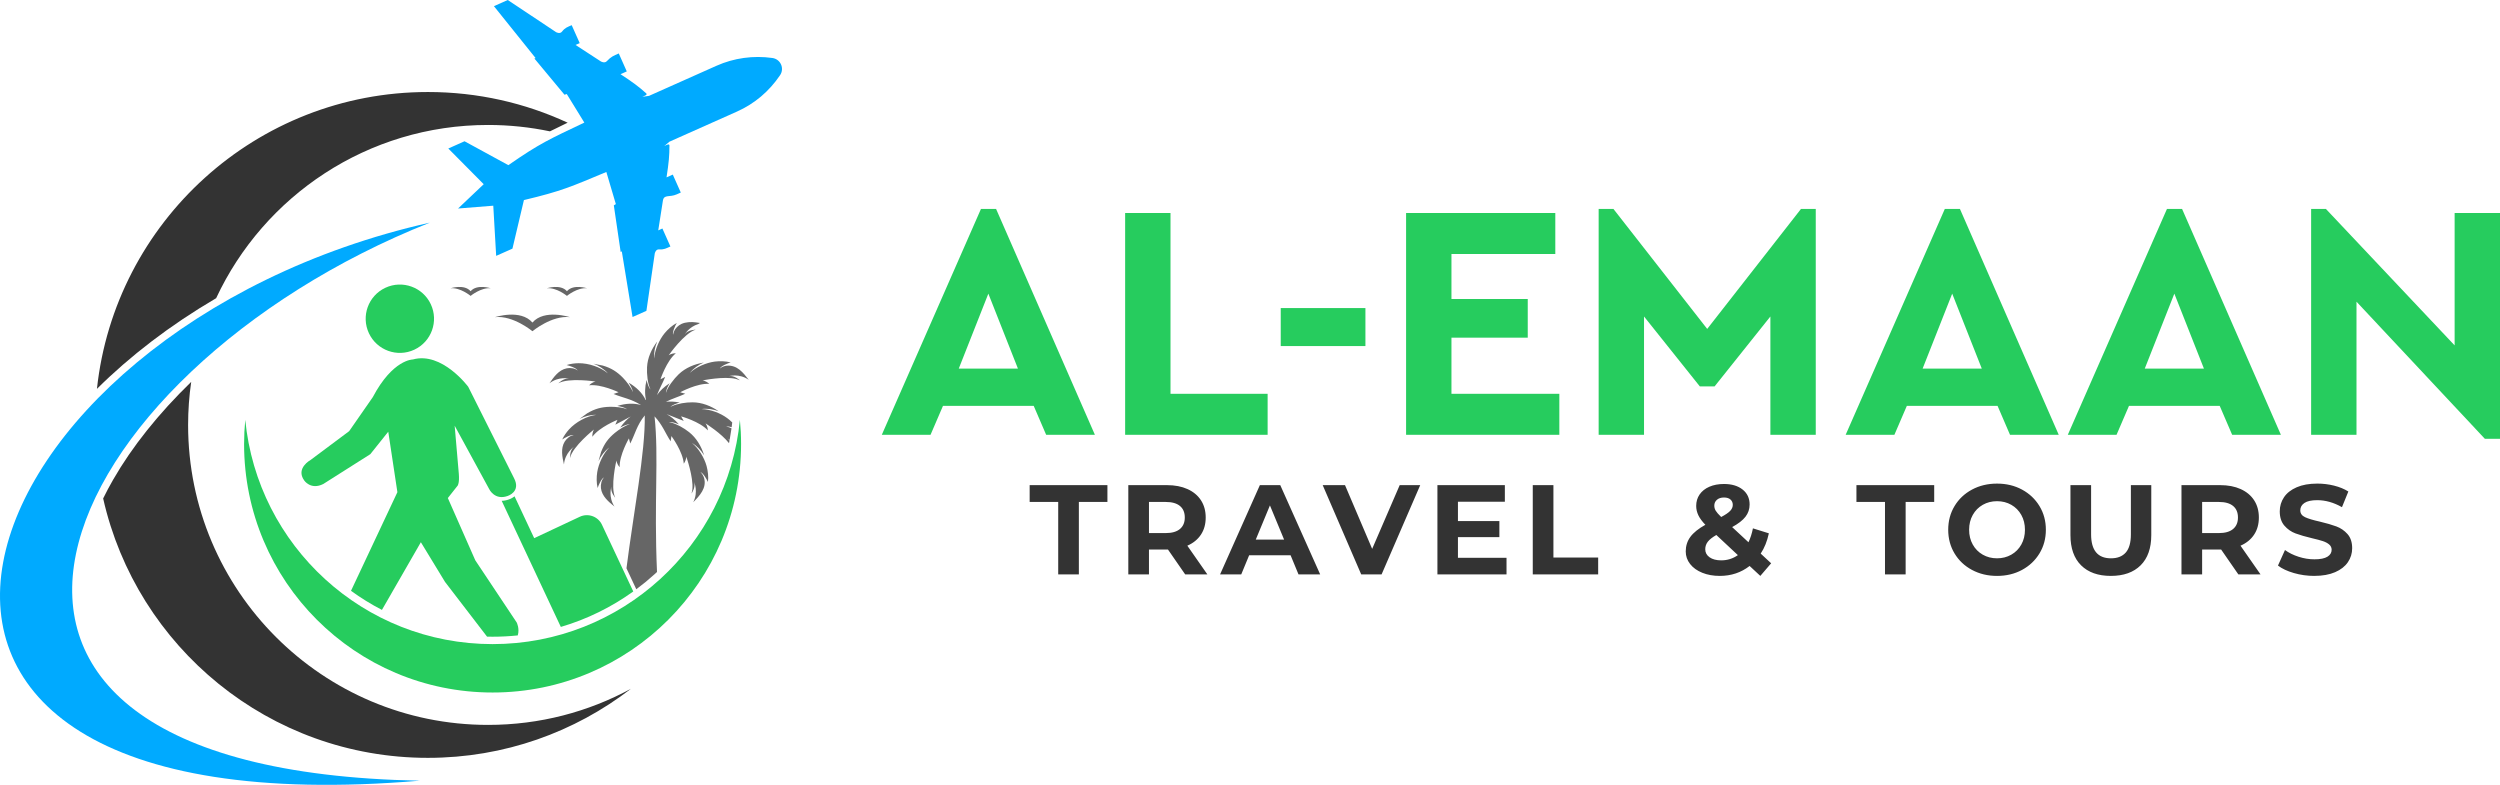
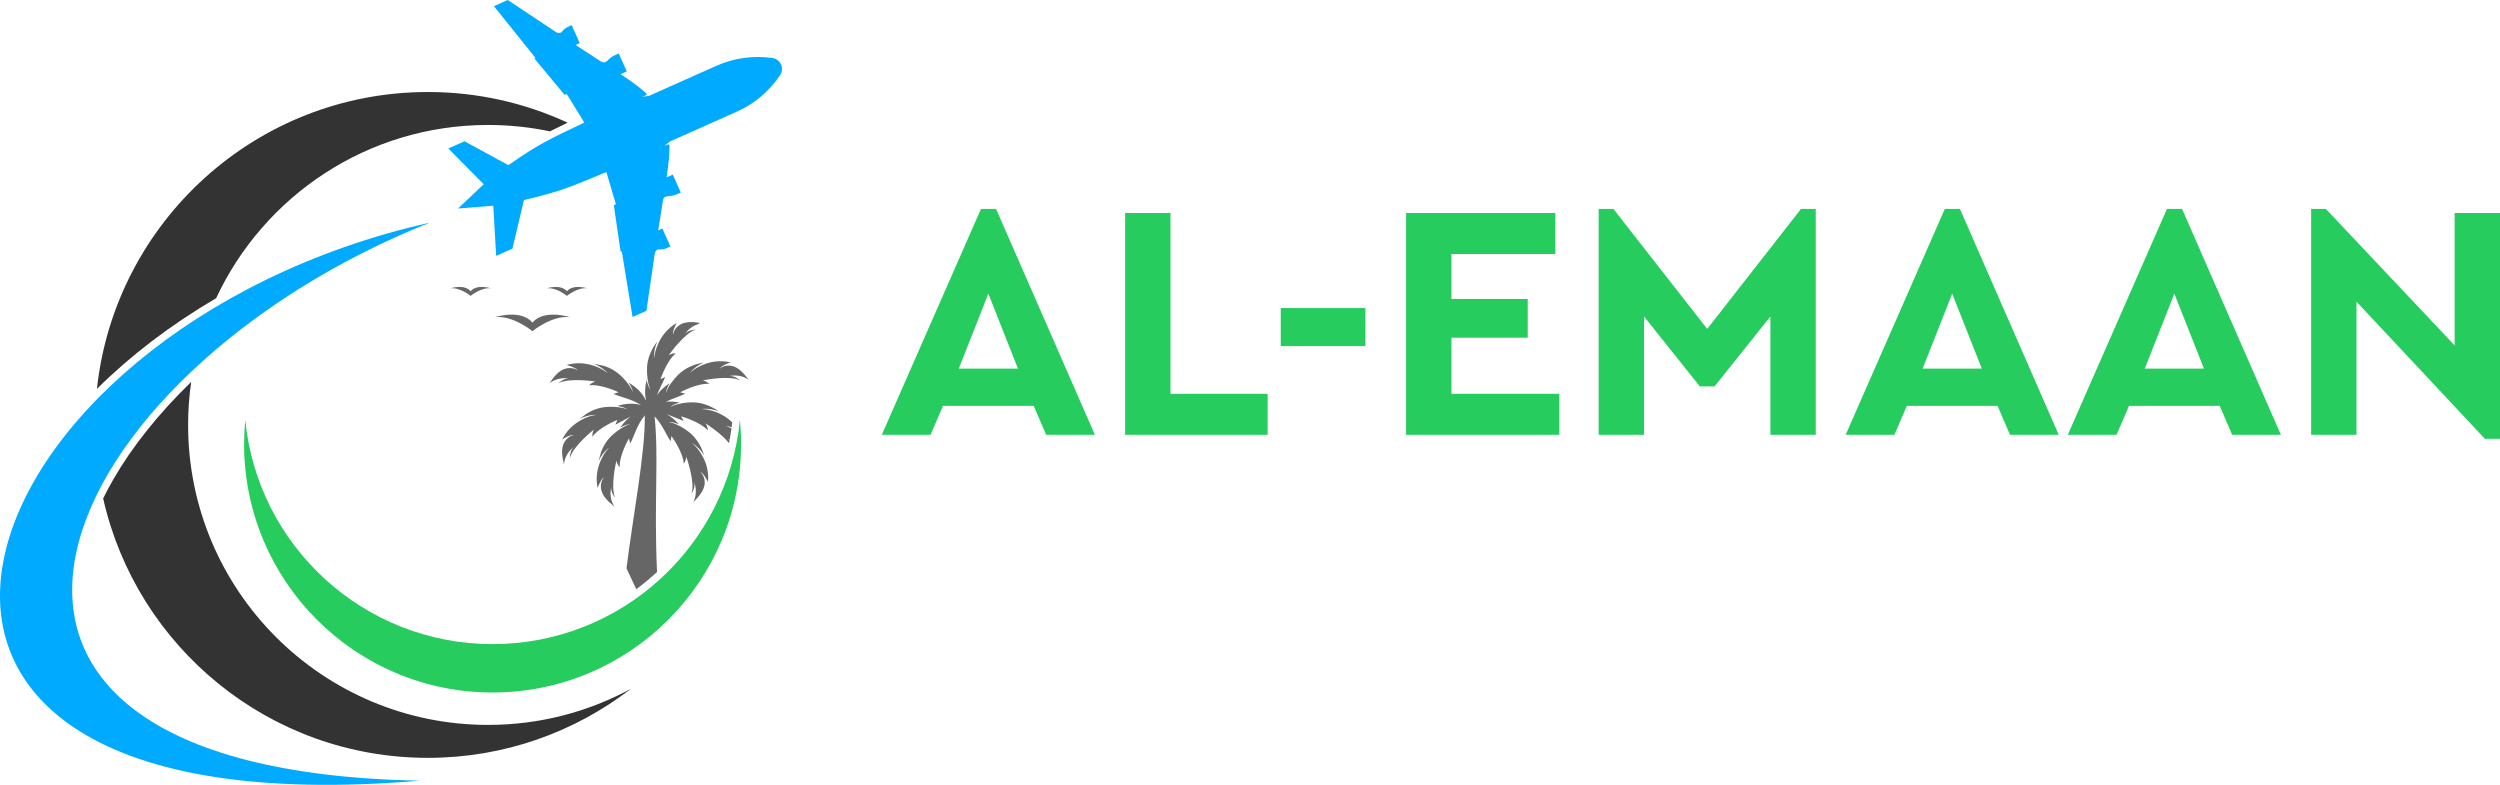
<svg xmlns="http://www.w3.org/2000/svg" xml:space="preserve" width="5.673in" height="1.781in" version="1.1" style="shape-rendering:geometricPrecision; text-rendering:geometricPrecision; image-rendering:optimizeQuality; fill-rule:evenodd; clip-rule:evenodd" viewBox="0 0 6565.78 2061.26">
  <defs>
    <style type="text/css">
   
    .fil5 {fill:#26CC5E}
    .fil3 {fill:#333333}
    .fil2 {fill:#666666}
    .fil4 {fill:#00AAFF;fill-rule:nonzero}
    .fil0 {fill:#26CC5E;fill-rule:nonzero}
    .fil1 {fill:#333333;fill-rule:nonzero}
   
  </style>
  </defs>
  <g id="Layer_x0020_1">
    <g id="_2147741410144">
      <g>
        <path class="fil0" d="M2747.53 1141.87l127.98 0 -259.49 -593.12 -39.72 0 -260.38 593.12 127.98 0 32.65 -75.91 238.31 0 32.65 75.91zm-74.14 -173.88l-155.34 0 77.67 -196.82 77.67 196.82zm281.56 173.88l374.24 0 0 -107.68 -255.08 0 0 -474.85 -119.15 0 0 582.53zm408.66 -233.01l222.42 0 0 -99.74 -222.42 0 0 99.74zm329.22 233.01l402.48 0 0 -107.68 -283.33 0 0 -147.4 200.36 0 0 -101.49 -200.36 0 0 -118.27 272.74 0 0 -107.68 -391.89 0 0 582.53zm1037.09 -593.12l-246.26 315.09 -246.26 -315.09 -38.83 0 0 593.12 119.15 0 0 -310.68 146.52 183.58 38.83 0 146.52 -183.58 0 310.68 119.16 0 0 -593.12 -38.83 0zm548.99 593.12l127.98 0 -259.49 -593.12 -39.72 0 -260.37 593.12 127.98 0 32.65 -75.91 238.31 0 32.65 75.91zm-74.14 -173.88l-155.34 0 77.67 -196.82 77.67 196.82zm657.56 173.88l127.98 0 -259.49 -593.12 -39.72 0 -260.37 593.12 127.98 0 32.65 -75.91 238.31 0 32.65 75.91zm-74.14 -173.88l-155.34 0 77.67 -196.82 77.67 196.82zm658.44 -408.65l0 347.75 -338.05 -358.34 -38.83 0 0 593.12 119.15 0 0 -349.52 337.17 360.11 39.72 0 0 -593.12 -119.16 0z" />
-         <path class="fil1" d="M2779.19 1318.3l-75 0 0 -44.2 204.25 0 0 44.2 -75 0 0 190.18 -54.24 0 0 -190.18zm333.44 190.18l-45.2 -65.29 -2.68 0 -47.21 0 0 65.29 -54.24 0 0 -234.38 101.45 0c20.76,0 38.78,3.46 54.08,10.38 15.29,6.92 27.06,16.74 35.32,29.46 8.26,12.72 12.39,27.79 12.39,45.2 0,17.41 -4.19,32.43 -12.56,45.04 -8.37,12.61 -20.26,22.27 -35.66,28.96l52.57 75.34 -58.26 0zm-1 -149.34c0,-13.17 -4.24,-23.27 -12.72,-30.3 -8.48,-7.04 -20.87,-10.55 -37.17,-10.55l-44.2 0 0 81.7 44.2 0c16.3,0 28.68,-3.57 37.17,-10.72 8.48,-7.14 12.72,-17.18 12.72,-30.13zm277.86 99.11l-108.82 0 -20.76 50.23 -55.58 0 104.47 -234.38 53.57 0 104.8 234.38 -56.92 0 -20.76 -50.23zm-17.08 -41.18l-37.17 -89.73 -37.17 89.73 74.33 0zm357.55 -142.97l-101.45 234.38 -53.57 0 -101.12 -234.38 58.6 0 71.32 167.41 72.32 -167.41 53.9 0zm226.63 190.85l0 43.53 -181.48 0 0 -234.38 177.12 0 0 43.53 -123.22 0 0 50.9 108.82 0 0 42.19 -108.82 0 0 54.24 127.57 0zm68.93 -190.85l54.24 0 0 190.18 117.53 0 0 44.2 -171.77 0 0 -234.38zm597.62 238.4l-28.12 -26.12c-22.32,17.41 -48.44,26.12 -78.35,26.12 -16.97,0 -32.25,-2.73 -45.87,-8.2 -13.62,-5.47 -24.28,-13.11 -31.98,-22.94 -7.7,-9.82 -11.55,-20.87 -11.55,-33.15 0,-14.51 4.07,-27.29 12.22,-38.34 8.15,-11.05 21.26,-21.59 39.34,-31.64 -8.48,-8.71 -14.62,-17.02 -18.41,-24.95 -3.8,-7.92 -5.69,-16.13 -5.69,-24.61 0,-11.39 3.01,-21.43 9.04,-30.13 6.03,-8.71 14.57,-15.46 25.62,-20.26 11.05,-4.8 23.83,-7.2 38.34,-7.2 20.31,0 36.61,4.86 48.89,14.57 12.28,9.71 18.41,22.83 18.41,39.34 0,12.05 -3.63,22.77 -10.88,32.14 -7.25,9.38 -18.92,18.42 -34.99,27.12l42.86 39.85c5.14,-10.71 9.04,-22.88 11.72,-36.5l41.85 13.06c-4.47,20.76 -11.61,38.51 -21.43,53.24l27.45 25.45 -28.46 33.15zm-95.42 -205.92c-7.81,0 -14.01,2.01 -18.58,6.03 -4.58,4.02 -6.86,9.15 -6.86,15.4 0,4.69 1.23,9.1 3.68,13.22 2.46,4.13 7.25,9.66 14.4,16.57 11.39,-6.02 19.31,-11.44 23.77,-16.24 4.47,-4.8 6.7,-9.99 6.7,-15.57 0,-5.81 -2.01,-10.49 -6.03,-14.06 -4.01,-3.57 -9.71,-5.36 -17.07,-5.36zm-7.37 165.07c16.3,0 30.92,-4.58 43.86,-13.73l-56.59 -52.9c-10.49,6.03 -17.97,11.94 -22.43,17.74 -4.47,5.81 -6.69,12.39 -6.69,19.76 0,8.7 3.79,15.73 11.38,21.09 7.59,5.35 17.74,8.03 30.47,8.03zm430.22 -153.35l-75 0 0 -44.2 204.24 0 0 44.2 -75 0 0 190.18 -54.24 0 0 -190.18zm294.26 194.2c-24.33,0 -46.26,-5.24 -65.79,-15.74 -19.54,-10.49 -34.82,-24.94 -45.87,-43.36 -11.05,-18.42 -16.57,-39.12 -16.57,-62.11 0,-22.99 5.52,-43.7 16.57,-62.11 11.05,-18.41 26.34,-32.87 45.87,-43.36 19.53,-10.49 41.46,-15.73 65.79,-15.73 24.33,0 46.21,5.24 65.63,15.73 19.42,10.49 34.71,24.95 45.87,43.36 11.16,18.41 16.74,39.12 16.74,62.11 0,22.99 -5.58,43.7 -16.74,62.11 -11.16,18.41 -26.45,32.87 -45.87,43.36 -19.42,10.49 -41.29,15.74 -65.63,15.74zm0 -46.21c13.84,0 26.34,-3.18 37.5,-9.55 11.16,-6.36 19.92,-15.23 26.28,-26.62 6.36,-11.38 9.54,-24.33 9.54,-38.84 0,-14.51 -3.18,-27.45 -9.54,-38.84 -6.36,-11.38 -15.12,-20.26 -26.28,-26.62 -11.16,-6.36 -23.66,-9.54 -37.5,-9.54 -13.84,0 -26.34,3.18 -37.5,9.54 -11.16,6.36 -19.92,15.24 -26.28,26.62 -6.36,11.38 -9.54,24.33 -9.54,38.84 0,14.51 3.18,27.46 9.54,38.84 6.36,11.38 15.12,20.26 26.28,26.62 11.16,6.37 23.66,9.55 37.5,9.55zm298.96 46.21c-33.48,0 -59.54,-9.26 -78.19,-27.79 -18.64,-18.53 -27.96,-44.98 -27.96,-79.36l0 -131.25 54.24 0 0 129.25c0,41.96 17.41,62.95 52.24,62.95 16.97,0 29.91,-5.08 38.84,-15.24 8.93,-10.16 13.39,-26.06 13.39,-47.71l0 -129.25 53.57 0 0 131.25c0,34.38 -9.32,60.83 -27.96,79.36 -18.64,18.53 -44.7,27.79 -78.18,27.79zm334.77 -4.02l-45.2 -65.29 -2.68 0 -47.21 0 0 65.29 -54.24 0 0 -234.38 101.45 0c20.76,0 38.78,3.46 54.08,10.38 15.29,6.92 27.06,16.74 35.32,29.46 8.26,12.72 12.39,27.79 12.39,45.2 0,17.41 -4.19,32.43 -12.56,45.04 -8.37,12.61 -20.26,22.27 -35.66,28.96l52.57 75.34 -58.26 0zm-1 -149.34c0,-13.17 -4.24,-23.27 -12.72,-30.3 -8.48,-7.04 -20.87,-10.55 -37.17,-10.55l-44.2 0 0 81.7 44.2 0c16.3,0 28.68,-3.57 37.17,-10.72 8.48,-7.14 12.72,-17.18 12.72,-30.13zm200.51 153.36c-18.53,0 -36.44,-2.51 -53.74,-7.54 -17.3,-5.02 -31.2,-11.55 -41.69,-19.59l18.42 -40.85c10.04,7.36 21.99,13.28 35.83,17.74 13.84,4.47 27.68,6.69 41.52,6.69 15.4,0 26.79,-2.29 34.15,-6.86 7.37,-4.58 11.05,-10.66 11.05,-18.25 0,-5.58 -2.18,-10.22 -6.53,-13.9 -4.35,-3.68 -9.93,-6.64 -16.74,-8.87 -6.81,-2.23 -16.01,-4.69 -27.62,-7.37 -17.86,-4.24 -32.48,-8.48 -43.86,-12.72 -11.39,-4.24 -21.15,-11.05 -29.3,-20.42 -8.15,-9.37 -12.22,-21.88 -12.22,-37.5 0,-13.62 3.68,-25.95 11.05,-37 7.36,-11.05 18.47,-19.81 33.32,-26.28 14.85,-6.48 32.98,-9.71 54.41,-9.71 14.96,0 29.58,1.79 43.86,5.36 14.29,3.57 26.79,8.7 37.5,15.4l-16.74 41.18c-21.65,-12.28 -43.3,-18.42 -64.96,-18.42 -15.18,0 -26.4,2.46 -33.65,7.37 -7.25,4.91 -10.88,11.38 -10.88,19.42 0,8.03 4.19,14 12.56,17.91 8.37,3.91 21.15,7.76 38.34,11.55 17.86,4.24 32.48,8.48 43.86,12.72 11.38,4.24 21.15,10.94 29.3,20.09 8.15,9.15 12.22,21.54 12.22,37.17 0,13.39 -3.74,25.61 -11.21,36.66 -7.48,11.05 -18.7,19.81 -33.65,26.28 -14.96,6.47 -33.15,9.71 -54.58,9.71z" />
      </g>
      <g>
        <path class="fil2" d="M1605.71 1278.02l0 -0.02c0,0 0,0 0,0.02zm39.59 214.55c18.29,-144.58 49.92,-306.47 48.02,-401.58 -21.1,26.14 -25.44,49.39 -38.09,73.81l-3.17 -12.14c-0.18,-0.83 -0.33,-1.27 -0.33,-1.27 0,0 -25.53,43.96 -24.31,75.61 -8.17,-9.28 -8.48,-17.79 -8.48,-17.79 -0.15,0.64 -16.54,69.55 -3.24,97.94 0,0 -13.36,-15.5 -10,-29.13 -0.26,0.82 -8.56,27.08 8.09,52.36 -15.5,-12.6 -33.02,-27.13 -35.56,-48.29 -1.12,-9.38 1.52,-22.15 8.2,-28.14 -6.59,1.73 -14.94,21.24 -16.79,27.76 -3.32,-12.61 -3.14,-29.15 -1.1,-41.9 3.53,-22.09 15.76,-48.86 31.61,-64.52 -12.25,8.92 -21.97,22.14 -28.29,35.84l6.76 -24.01c8.51,-21.9 18.75,-35.8 36.2,-50.25 10.25,-8.5 27.56,-19.9 39.62,-22.8 -8.79,0 -17.81,4.93 -25.58,8.87 8.72,-12.62 19.07,-23.13 27.62,-29.17l-40.4 21.54 5.02 -11.51c0.38,-0.77 0.53,-1.21 0.53,-1.21 0,0 -47.25,18.78 -65.86,44.38 -0.68,-12.34 4.34,-19.22 4.34,-19.22 -0.46,0.36 -56.04,44.45 -63.1,74.96 0,0 -0.93,-20.42 10.16,-29.09 -0,0 -23.44,15.52 -26.02,46.17 -4.36,-19.49 -9.23,-41.74 1.91,-59.93 4.94,-8.07 14.84,-16.45 23.84,-17.05 -6.44,-2.72 -24.66,7.47 -30.36,11.42 3.93,-8.92 11.18,-19.07 17.8,-26.36 17.57,-19.33 46.28,-35.32 71.98,-38.41 -15,-0.55 -31.07,3.83 -44.38,10.66l20.16 -14.69c19.96,-11.88 37.2,-16.54 59.52,-17.1 13.22,-0.32 34.07,1.42 45.24,6.58 -6.9,-5.45 -17.04,-7.14 -25.6,-8.83 22.06,-6.85 43.55,-7.96 62.47,-2.23 -26.48,-16.62 -48.63,-19.24 -72.31,-29.21l11.78 -4.11c0.87,-0.26 1.32,-0.46 1.32,-0.46 0,0 -45.87,-21.92 -77.31,-18.17 8.59,-8.87 17.05,-9.88 17.05,-9.88 -0.83,-0.13 -70.41,-10.9 -97.88,4.63 0,0 14.35,-14.55 28.23,-12.3 -0,0 -27.3,-6.64 -51.56,12.25 11.42,-16.4 24.06,-34.91 45.27,-39.3 9.21,-1.9 22.29,-0.25 28.7,5.91 -2.29,-6.55 -22.28,-13.04 -29,-14.53 9.42,-3.17 21.43,-4.76 31.44,-4.82 26.39,-0.18 57.1,9.82 77.08,26.69 -9.33,-10.89 -24.38,-20.66 -37.96,-25.31l24.46 4.8c22.07,6.37 37.7,16.33 53,32.06 9.26,9.52 22.04,25.88 25.9,37.65 -0.7,-8.74 -6.33,-17.33 -10.9,-24.77 20.37,11.77 36.1,27.17 44.59,45.45l1.02 -0.05c-3.66,-15.72 -3.18,-33.52 1.47,-52.47 2.2,8.44 4.51,18.47 10.35,25.03 -7.68,-14.83 -10.07,-41.35 -9.15,-58.64 1.29,-24.76 11.93,-47.91 26.86,-67.57 -5.99,13.99 -9.5,29.66 -7.98,44.94 1.32,-22.48 12.93,-49.05 27.25,-66.48 8.28,-10.08 20.31,-21.02 32.04,-27 -3.62,5.55 -12.64,24.93 -9.58,31 0,0 0,-3.24 1.88,-8.08 3.57,-8.89 11.36,-16.38 20.05,-20.45 10.79,-5.05 26.22,-5.76 37.71,-4.07 0.05,0.01 0.09,0.02 0.15,0.02l10.67 1.58 -4.6 2.86c-23.9,7.35 -35.08,26.55 -35.08,26.57 7.98,-11.59 28.42,-11.87 28.42,-11.87 -30.02,8.84 -70.75,67.01 -71.07,67.46 0,0 6.58,-5.42 18.93,-5.49 -24.46,20.1 -40.37,68.39 -40.37,68.39 0,0 0.46,-0.19 1.27,-0.65l11.09 -5.63c-5.34,13.92 -15.05,30.86 -21.62,47.85 7.84,-11.18 18.38,-21.58 33.28,-31.22 -4.19,7.65 -9.38,16.52 -9.63,25.31 4.41,-15.87 21.17,-37.12 33.55,-48.95 17.84,-17.04 41.57,-26.77 65.88,-30.75 -13.45,5.48 -27.75,15.72 -36.62,27.21 16.12,-15.41 43.21,-26.77 65.43,-29.71 12.75,-1.68 29.37,-1.31 41.83,2.34 -6.27,1.41 -26.32,9.54 -28.22,15.97 3.51,-3.71 11.67,-7.15 18.63,-7.61 26.68,-1.75 42.34,18.2 56.95,37.2 -25.18,-17.66 -52.1,-9.62 -52.11,-9.62 13.75,-2.96 28.82,10.84 28.82,10.84l-10.02 -3.53c-31.83,-7.76 -87.97,3.9 -87.97,3.9 0,0 8.5,0.56 17.54,9 -31.59,-2.14 -76.29,22.1 -76.29,22.1 0,0 0.39,0.14 1.15,0.33l12.16 3.55c-14.07,6.78 -33.78,12.64 -50.76,21.09 10.23,-1.05 22.26,-0.75 36.23,1.94 -8.33,2.62 -18.21,5.43 -24.47,11.58 0,0 1.17,-0.71 3.54,-1.78 15.71,-7.17 36.82,-10.34 54.56,-10.29 24.88,0.07 48.38,9.51 68.82,23.47 -14.19,-5.28 -30.21,-8 -45.28,-5.74 23.16,0.54 49.15,10.13 67.76,23.91 4.33,3.21 8.79,7 12.99,11.15 -0.46,4.2 -0.97,8.38 -1.52,12.55 -5.9,-1.76 -11.59,-2.67 -14.33,-1.07 3.65,-0.16 9.08,1.39 13.93,4.12 -1.39,10.22 -3.02,20.36 -4.88,30.41 -3.52,-2.63 -5.95,-3.88 -5.95,-3.88 2.25,1.39 4.11,3.24 5.67,5.32 -0.44,2.36 -0.9,4.71 -1.37,7.05 -19.96,-25.81 -61.48,-51.89 -61.95,-52.19 0,0 5.74,6.29 6.41,18.63 -21.31,-23.44 -70.32,-36.92 -70.32,-36.92 0,0 0.19,0.41 0.63,1.1l6.27 10.92 -44.82 -17.84c10.5,5.91 21.24,14.24 32.18,26.86 -8.16,-3.09 -17.66,-7.01 -26.39,-6.03 0,0 1.35,0.18 3.89,0.8 16.7,4.02 35.4,14.7 49.23,25.65 19.47,15.42 32.17,37.4 39.57,60.99 -7.69,-12.81 -19.01,-25.08 -32.03,-32.51 17.47,13.85 32.56,39.11 38.47,60.69 3.41,12.47 5.4,28.84 3.49,41.75 -2.57,-6.27 -12.97,-24.72 -19.73,-25.75 3.61,2.57 7.76,8.95 9.61,15.32 7.61,26.18 -12,46.92 -28.46,63.63 14.01,-27.39 2.32,-52.93 2.32,-52.93 4.83,13.2 -6.76,30.05 -6.76,30.05l2.12 -10.41c3.27,-32.6 -16.04,-86.59 -16.04,-86.59 0,0 0.62,8.49 -6.49,18.61 -2.25,-31.57 -32.43,-72.5 -32.43,-72.5 0,0 -0.1,0.43 -0.19,1.26l-1.82 12.47c-14.19,-21.32 -21.13,-42.83 -42.34,-65.51 11.53,107.27 -1.8,221.43 6.48,408.72 -2.17,2.03 -4.36,4.05 -6.56,6.04 -15.28,13.86 -31.26,26.98 -47.85,39.31l-25.79 -54.98z" />
        <path class="fil3" d="M1123.83 241.65c131.08,0 255.41,28.87 367,80.57 -17.55,8.37 -32.55,15.61 -46.54,22.73 -52.42,-10.99 -106.76,-16.77 -162.44,-16.77 -316.13,0 -588.74,186.23 -714.19,454.95 -121.1,71 -226.41,152.06 -313.06,238.14 47.23,-438.33 418.35,-779.62 869.22,-779.62zm409.25 101.55c43.67,23.19 85.15,49.96 124.03,79.93 -49.35,-26.79 -101.89,-48.45 -156.89,-64.29 7.56,-3.62 15.59,-7.44 24.27,-11.56l8.6 -4.09zm-990.62 500.29c-11.43,30.96 -20.96,62.85 -28.45,95.51 -106.12,96.35 -191.47,199.05 -250.45,301.67 -1.4,2.44 -2.79,4.88 -4.16,7.33 -6.53,-43.05 -9.91,-87.13 -9.91,-132 0,-11.69 0.29,-23.31 0.75,-34.89 79.61,-85.04 177.94,-165.89 292.23,-237.62zm-40.32 159.49c-5.3,36.91 -8.11,74.63 -8.11,113.01 0,435.1 352.72,787.81 787.82,787.81 135.86,0 263.69,-34.39 375.26,-94.95 -147.59,113.77 -332.52,181.48 -533.28,181.48 -416.53,0 -764.99,-291.28 -852.91,-681.25 8,-16.36 16.72,-32.75 26.16,-49.17 49.95,-86.89 119.5,-173.93 205.06,-256.95z" />
        <path class="fil4" d="M1129.02 584.65c-990.72,393.43 -1479.22,1438.4 -26.24,1465.68 -1707.34,144.42 -1220.13,-1185 26.24,-1465.68z" />
        <path class="fil4" d="M1697.66 816.32c8.41,-59.07 15.69,-108.68 21.95,-150.71 0,0 2.34,-11.44 11.52,-10.69 12.7,1.03 18.68,-2.81 29.56,-7.62l-21.03 -47.19 -10.88 4.88c4.82,-31.21 8.85,-56.87 12.25,-78.38 3,-16.75 17.28,-7.73 36.3,-16.2l10.66 -4.74 -21.02 -47.15 -16.42 7.3c5.92,-39.1 7.64,-56.39 7.63,-83.77 0.01,-6.15 -9.14,-0.43 -13.67,1.6l13.68 -11.56 177.17 -79.01c46.65,-20.8 84.72,-53.32 113.32,-95.55 12.24,-18.06 1.33,-42.26 -20.21,-45.27 -49.96,-6.98 -100.62,-0.1 -146.79,20.48l-177.17 79.01 -17.71 2.5c4.54,-2.03 14.88,-5.05 10.32,-9.14 -20.38,-18.24 -34.37,-28.57 -67.43,-50.26l16.41 -7.34 -21.03 -47.15c-14.02,6.22 -19.97,8.19 -31.57,20.46 -5.82,6.16 -15.44,0.5 -15.44,0.5 -18.29,-11.86 -40.08,-25.98 -66.48,-43.26l10.89 -4.83 -21.02 -47.15c-10.96,4.9 -17.61,6.68 -25.44,16.9 -5.64,7.29 -15.64,1.41 -15.64,1.41 -35.48,-23.39 -77.27,-51.17 -126.85,-84.39l-36.31 16.2 109.39 136.26 -3.18 1.12 79.12 95.18 5.96 -1.81 46.12 74.98c-90.22,42.97 -116.6,54.11 -199.54,111.81l-115.08 -62.78 -42.63 19.06 92.97 93.74 -67.34 63.83 92.49 -7.4 7.59 131.78 42.74 -18.98 30.15 -127.58c99.58,-23.68 122.97,-34.78 216.47,-73.75l24.98 84.38 -5.33 3.24 17.97 122.43 2.98 -1.61 28.25 172.44 36.35 -16.21z" />
        <g>
          <path class="fil2" d="M1300.06 832.91c47.5,-5.18 98.28,36.97 98.28,36.97 0,0 50.76,-42.14 98.27,-36.97 0,0 -67.23,-21.98 -98.27,14.21 -31.06,-36.19 -98.28,-14.21 -98.28,-14.21z" />
          <path class="fil2" d="M1435.95 757.14c25.62,-2.79 53.02,19.95 53.02,19.95 0,0 27.38,-22.74 53.02,-19.95 0,0 -36.26,-11.86 -53.02,7.66 -16.76,-19.52 -53.02,-7.66 -53.02,-7.66z" />
          <path class="fil2" d="M1235.98 777.09c0,0 27.4,-22.74 53.02,-19.95 0,0 -36.26,-11.86 -53.02,7.66 -16.76,-19.52 -53.03,-7.66 -53.03,-7.66 25.63,-2.79 53.03,19.95 53.03,19.95z" />
        </g>
-         <path class="fil5" d="M1402.93 1413.36l119.93 -56.25c21.75,-10.2 47.89,-0.75 58.09,21l82.2 175.27c-57.02,41.02 -121.17,72.79 -190.23,93.12l-61.35 -130.81 -0 0 -93.99 -200.41c5.56,-0.04 11.73,-1.06 18.54,-3.45 0.05,-0.01 7.78,-2.38 15.31,-8.29l51.5 109.82zm276.02 176.23c4.27,19.47 -5.34,40.14 -24.11,48.94l-15.91 7.46c-4.68,-8.12 -11.02,-14.78 -18.4,-19.76 20.13,-11.23 39.63,-23.47 58.41,-36.65zm-152.08 79.83c-0.96,8.46 -0.13,17.2 2.68,25.66 -14.08,1.89 -28.38,-3.26 -38.02,-13.69 11.92,-3.67 23.7,-7.66 35.33,-11.97zm-219.49 -375.91l-2.68 -5.72 32.26 -15.13 5.49 11.72c-4.45,6.63 -12.27,9.02 -12.3,9.03l-0.23 0.08c-9.51,3.38 -16.94,2.5 -22.53,0.03zm268.41 359.23c-12.91,6.06 -18.47,21.44 -12.42,34.35 6.06,12.92 21.44,18.48 34.36,12.42 12.91,-6.06 18.47,-21.44 12.42,-34.36 -6.06,-12.91 -21.44,-18.47 -34.36,-12.42z" />
-         <path class="fil5" d="M1012.03 755.81c-44.88,21.05 -64.19,74.49 -43.14,119.36 21.04,44.88 74.48,64.2 119.36,43.15 44.88,-21.04 64.19,-74.49 43.14,-119.36 -21.04,-44.88 -74.49,-64.19 -119.36,-43.15zm182.06 362.25l90.68 166.42c0,0 14.19,30.27 48.35,18.14 0,0 35.7,-10.91 16.92,-46.81l-120.32 -239.98c0,0 -68.91,-93.06 -145.41,-71.75 0,0 -52.73,-0.54 -105.22,98.91l-62.08 89.36 -101.49 75.78c0,0 -39.51,21.44 -16.7,53.51 0,0 17.06,26.02 50.14,9.53l123.6 -78.38 47.15 -59.04 23.96 158.84 -121.83 259.07c25.69,18.66 52.83,35.44 81.23,50.13l102.25 -177.76 63.5 104.33 110.32 143.67c4.83,0.11 9.68,0.17 14.54,0.17 22.33,0 44.39,-1.17 66.12,-3.42 5.4,-17.79 -2.73,-33.87 -2.73,-33.87l-108.86 -163.45 -72.06 -163.46 25.98 -32.89c0,0 4.83,-6.87 2.87,-30.67 -1.97,-23.81 -10.91,-126.39 -10.91,-126.39z" />
        <path class="fil5" d="M1943.21 1102.56c2.02,20.92 3.09,42.12 3.09,63.56 0,360.43 -292.19,652.62 -652.62,652.62 -360.43,0 -652.63,-292.19 -652.63,-652.62 0,-21.44 1.07,-42.64 3.09,-63.56 31.96,330.59 310.55,589.06 649.54,589.06 338.98,0 617.58,-258.46 649.53,-589.06z" />
      </g>
    </g>
  </g>
</svg>